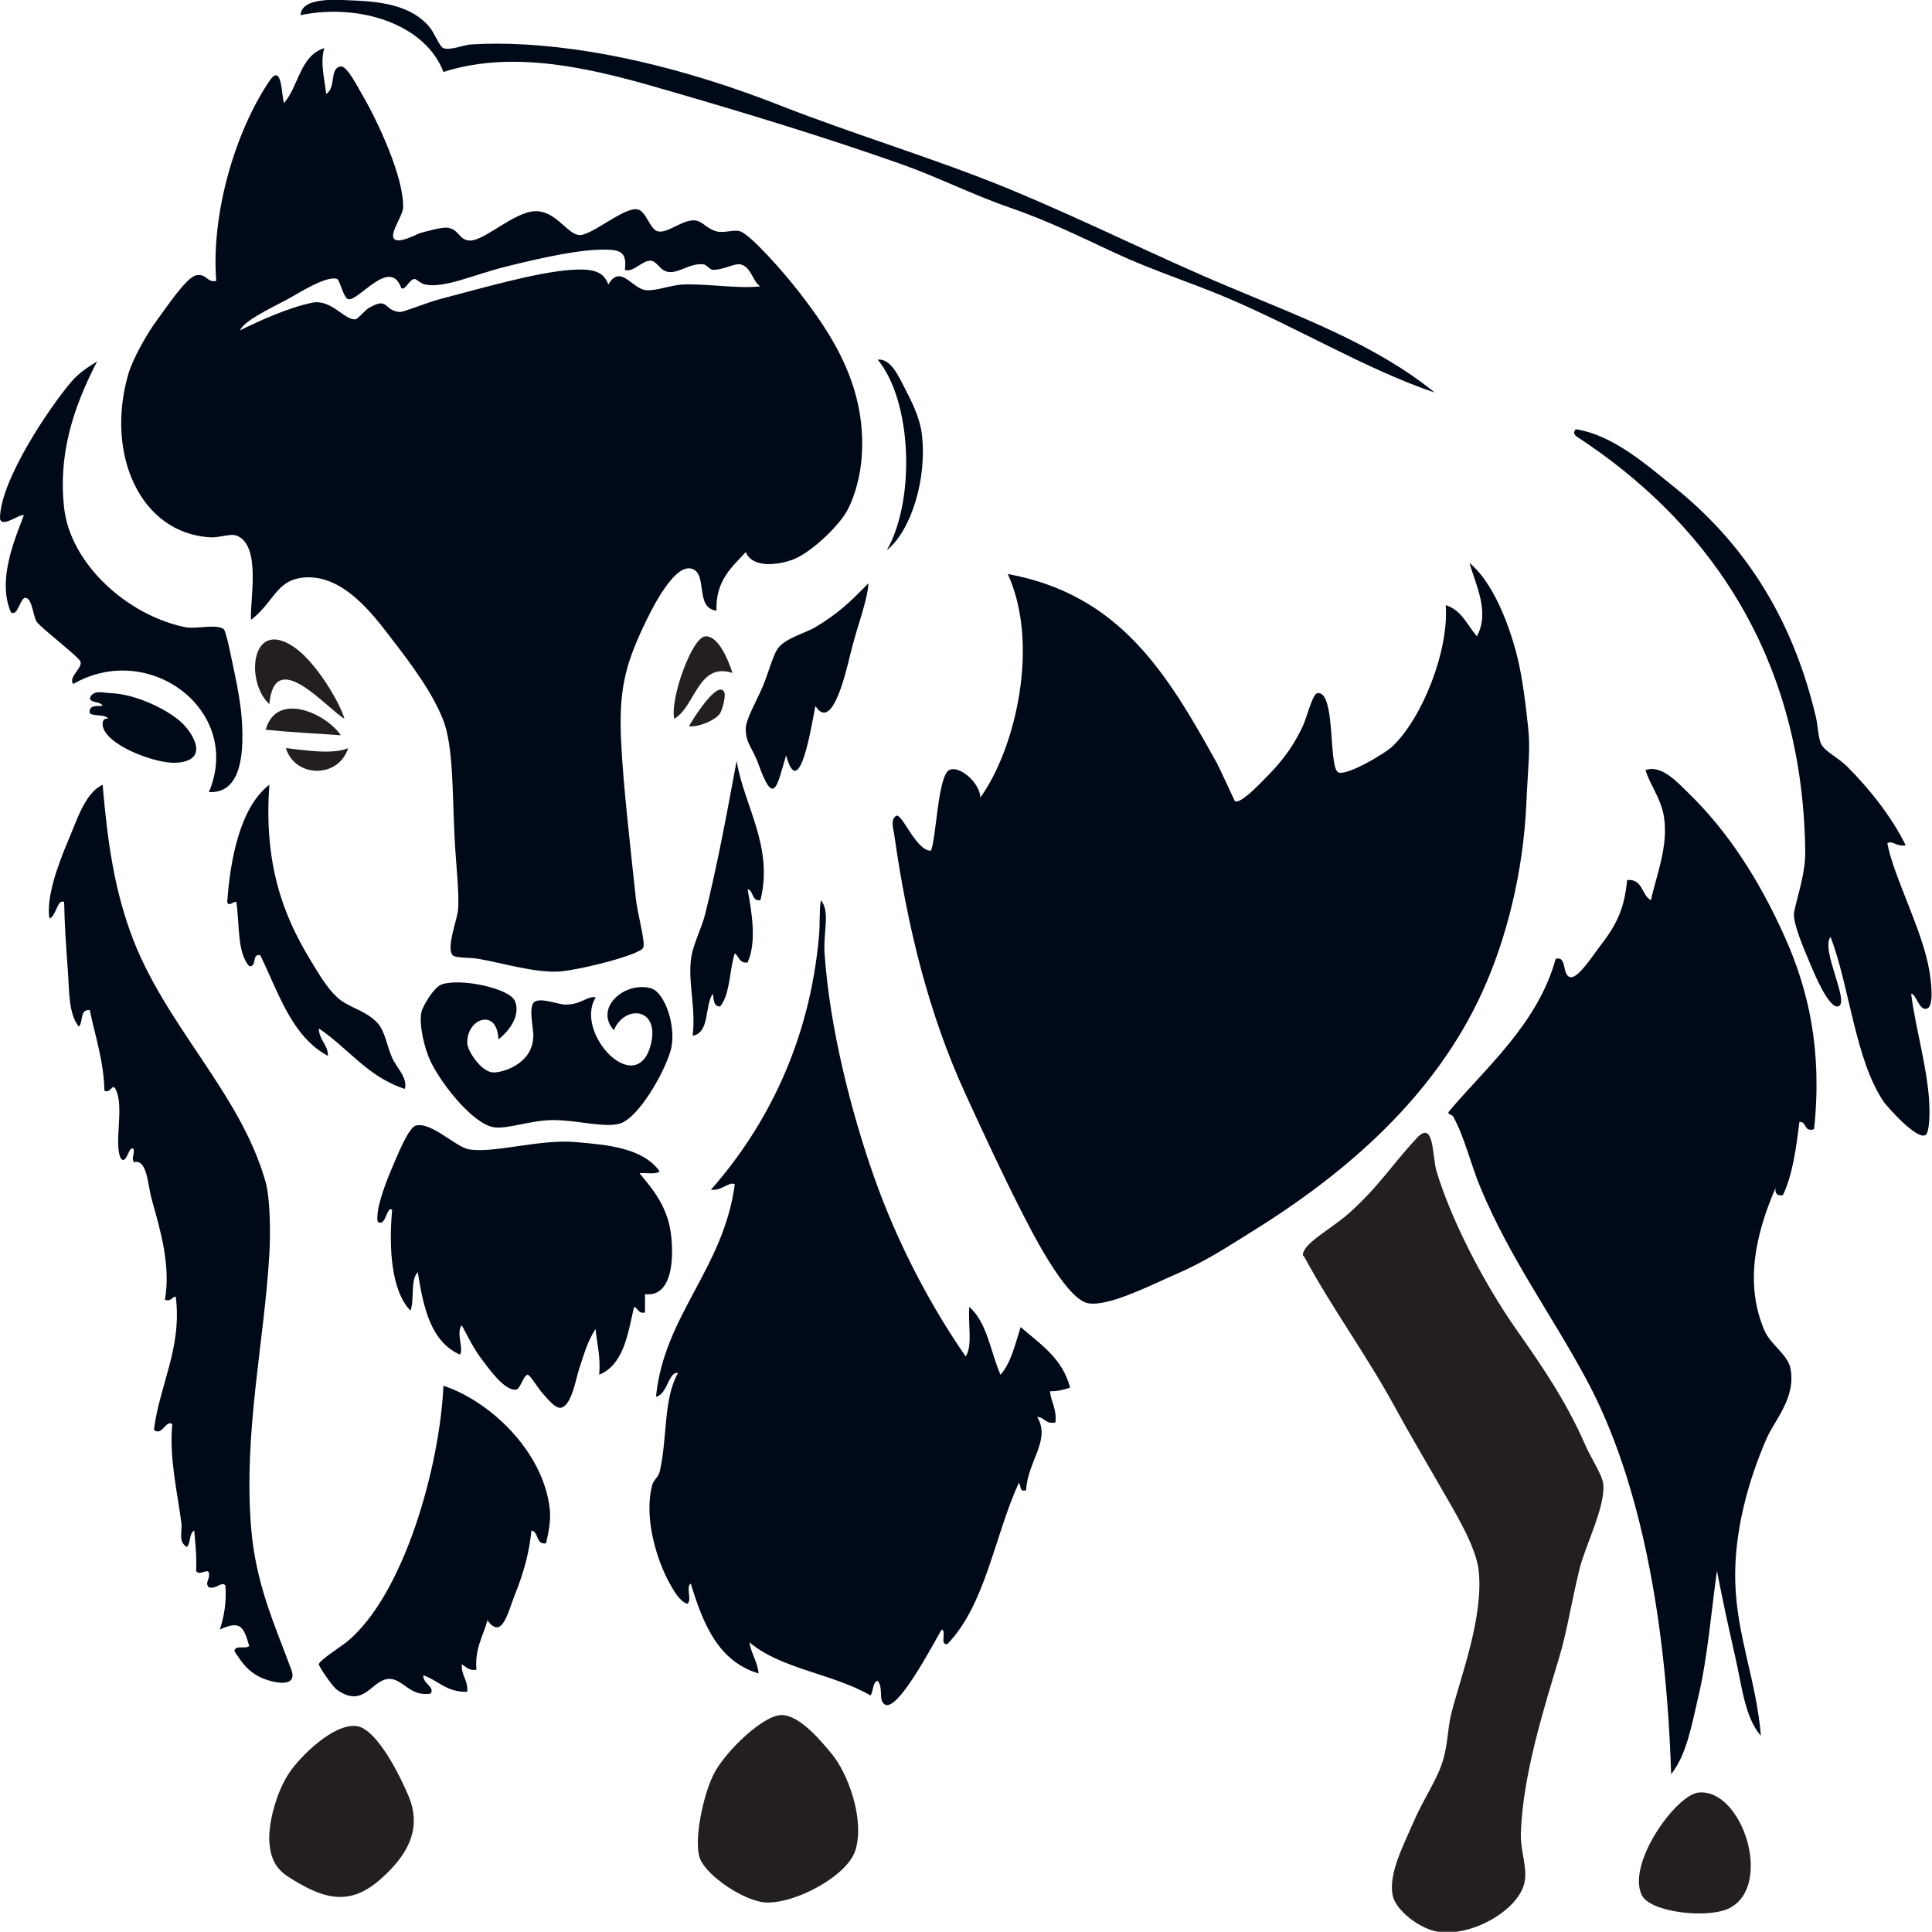
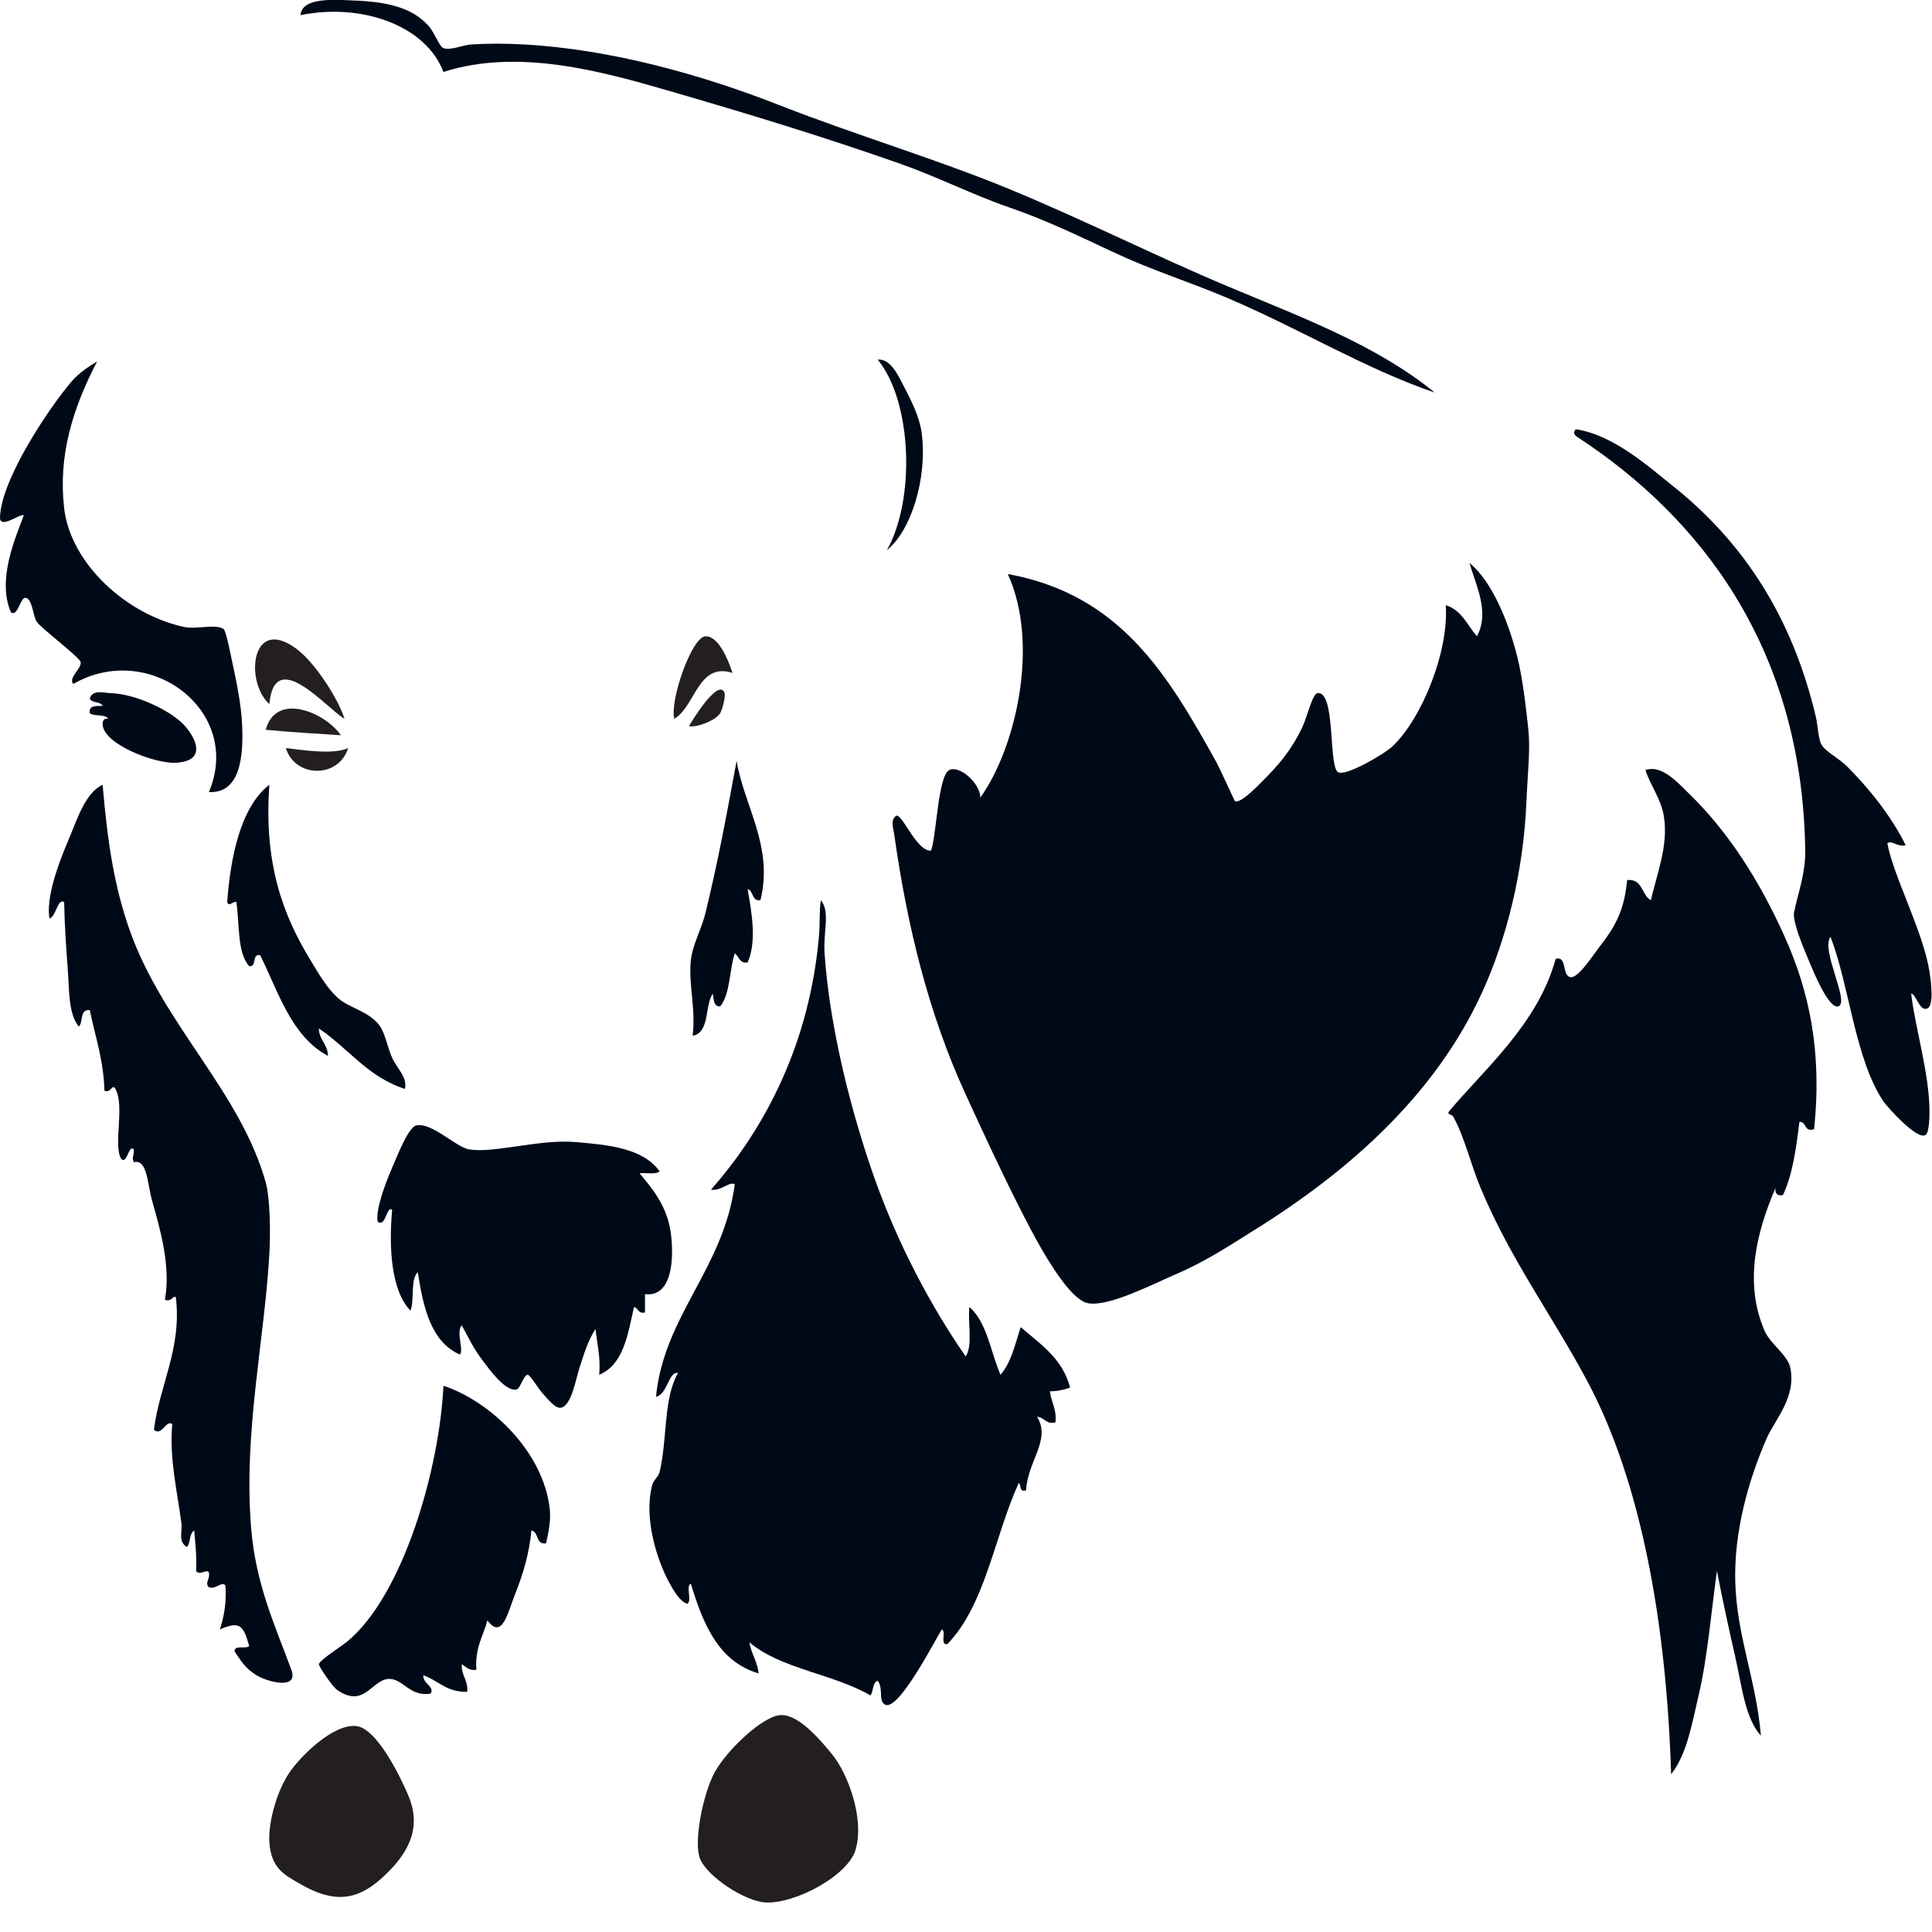
<svg xmlns="http://www.w3.org/2000/svg" viewBox="0 0 674.627 674.56" height="674.56" width="674.627" xml:space="preserve" id="svg2" version="1.1">
  <defs id="defs6" />
  <g transform="matrix(1.333,0,0,-1.333,0,674.56)" id="g10">
    <g transform="scale(0.1)" id="g12">
      <path id="path14" style="fill:#000917;fill-opacity:1;fill-rule:evenodd;stroke:none" d="m 254.398,4113.61 c -63.871,-122.72 -102.164,-246.15 -86.402,-384.01 16.727,-146.31 165.063,-280.74 316.805,-312 28.457,-5.86 80.961,8.95 100.801,-4.8 7.343,-5.09 21.742,-83.24 28.796,-115.2 8.903,-40.33 16.957,-89.34 19.2,-124.8 6.363,-100.56 -6.774,-191.15 -86.395,-187.19 90.125,212.37 -155.965,398.11 -355.207,283.19 -14.199,16.79 22.785,40.16 19.199,57.59 -2.484,12.13 -103.808,88.58 -115.195,105.61 -9.609,14.37 -11.078,60.02 -28.805,62.41 -14.484,1.94 -19.535,-49.4 -38.395,-38.41 -36.16,83.01 7.996,187.63 33.598,254.4 -6.672,7.42 -63.414,-38.53 -62.398,-4.79 2.992,99.71 129.316,287.39 187.203,355.19 20.485,24 47.621,40.94 67.195,52.81 v 0" />
      <path id="path16" style="fill:#000917;fill-opacity:1;fill-rule:evenodd;stroke:none" d="m 268.805,3004.8 c 13.129,-153.58 30.711,-268.14 71.996,-384 87.082,-244.41 288.929,-420.02 355.199,-657.6 11.359,-40.72 12.949,-128.36 9.605,-187.2 -12.968,-227.93 -67.73,-466.11 -48.007,-715.2 11.84,-149.46 62.035,-256.308 105.601,-374.405 19.981,-54.149 -62.851,-31.649 -91.203,-14.391 -31.687,19.285 -41.766,40.359 -57.598,62.391 -0.918,18.527 30.09,5.125 38.399,14.406 -14.942,52.664 -23.926,66.875 -76.797,43.203 10.367,32.832 17.852,68.543 14.406,115.191 -9.398,12.16 -24.093,-10.789 -43.203,-4.793 -11.808,11.731 3.543,20.813 0,38.399 -3.926,11.679 -25.312,-9.512 -33.598,4.804 2.153,38.946 -2.074,71.525 -4.804,105.595 -13.571,-7.24 -8.957,-32.65 -19.199,-43.2 -23.957,14.01 -11.52,40.07 -14.399,62.4 -10.519,81.46 -32.152,169.85 -24.008,259.2 -14.652,14.26 -27.949,-33.42 -47.996,-14.4 14.992,117.99 73.055,212.48 57.606,345.6 -4.075,11.33 -11.825,-13.22 -28.809,-4.8 15.949,87.98 -12.48,184.29 -33.594,259.2 -12.636,44.8 -12.304,109.83 -48.004,100.8 -6.3,14.9 1.301,13.7 0,33.6 -12.843,15.61 -17.8,-42.57 -33.605,-23.99 -20.078,38.26 10.316,136.74 -14.391,182.39 -8.324,15.57 -12.582,-12.47 -28.804,-4.8 -2.332,80.87 -24.223,142.18 -38.399,211.21 -27.129,3.12 -16.461,-31.55 -28.797,-43.21 -27.457,33.86 -24.797,94.89 -28.804,148.8 -4.313,58.01 -8.223,111.38 -9.602,177.6 -17.785,9.62 -20.437,-37.02 -38.394,-43.19 -9.504,53.6 22.57,142.11 47.996,201.59 24.711,57.81 44.804,126.76 91.207,148.8 v 0" />
      <path id="path18" style="fill:#000917;fill-opacity:1;fill-rule:evenodd;stroke:none" d="m 235.199,3192 c -3.465,21.07 16.008,19.19 33.606,19.2 -5.137,12.47 -28.473,6.73 -33.606,19.2 6.789,24.91 37.852,14.76 52.797,14.4 70.867,-1.67 164.305,-48.89 196.805,-86.4 30.605,-35.32 55.297,-91.6 -23.996,-96 -54.797,-3.04 -190.434,48.47 -192,100.8 -0.215,7.03 2.117,16.66 14.398,14.4 -7.66,13.14 -36.234,5.36 -48.004,14.4 v 0" />
-       <path id="path20" style="fill:#000917;fill-opacity:1;fill-rule:evenodd;stroke:none" d="m 566.402,4324.8 c -13.711,177.35 50.489,392.09 139.203,523.2 33.95,50.18 31.29,-38.31 38.395,-57.6 38.695,44.5 41.883,124.52 105.602,144.01 -11.864,-38.97 1.168,-81.91 4.8,-120 27.278,16.5 7.508,67.93 38.395,71.99 16.351,2.15 45.48,-56.15 57.609,-76.8 38.418,-65.42 108.034,-214.13 105.594,-292.8 -0.67,-21.64 -35.39,-66.27 -24,-81.59 11.32,-15.24 63.21,13.36 67.2,14.39 19.25,5 56.58,16.04 72,14.4 31.41,-3.36 29.73,-31.04 57.6,-33.6 37.94,-3.47 116.26,74.71 172.8,76.8 53.34,1.98 84.27,-59.7 115.19,-62.4 32.47,-2.83 117.63,74.47 153.62,67.2 22.03,-4.45 32.26,-52.79 52.79,-57.59 25.69,-6.03 63.07,30.39 96,28.79 20.55,-1 31.11,-21.56 57.59,-28.79 20.26,-5.55 45.24,5.77 62.41,0 26.69,-9.01 111.58,-104.09 153.6,-158.41 83.08,-107.39 183.15,-251.61 163.2,-446.4 -5.22,-50.92 -22.05,-101.32 -38.4,-129.6 -23.44,-40.54 -93.47,-107.07 -139.2,-124.79 -35.77,-13.88 -106.52,-25.53 -124.79,19.2 -36.57,-40.25 -79.26,-74.35 -76.82,-153.61 -58.83,7.05 -20.11,100.58 -67.19,110.4 -47.91,9.99 -109.07,-120.11 -124.8,-153.6 -48.06,-102.35 -64.28,-168.44 -57.6,-302.39 5.73,-114.98 23.1,-263.26 38.4,-408.01 4.42,-41.8 26.04,-115.85 19.2,-129.6 -9.66,-19.42 -178.81,-61.33 -225.6,-62.39 -65.61,-1.51 -144.11,22.88 -206.4,33.59 -23.84,4.1 -60.09,1.43 -67.2,9.6 -17.22,19.78 12.26,92.19 14.4,120 3.53,45.86 -5.98,117.02 -9.6,196.81 -5.31,116.76 -3.6,231.62 -28.8,297.59 -27.87,72.98 -88.02,152.5 -129.6,206.4 -47.816,61.98 -130.711,180.88 -240.004,168 -69.223,-8.16 -74.883,-65.09 -134.398,-110.4 -4.219,44.92 28.941,196.29 -38.399,220.8 -15.621,5.68 -45.691,-5.97 -67.203,-4.8 C 366.813,3662.84 275.641,3871.61 336,4080 c 11.98,41.35 49.574,107.64 76.797,144 19.449,25.97 75.058,110.11 100.808,115.2 28.348,5.6 28.719,-20.56 52.797,-14.4 z M 816,4267.2 c 52.082,11.41 84.891,-45.51 115.195,-43.2 5.664,0.43 25.567,23.97 33.606,28.8 53.799,32.34 39.379,-5.6 81.609,-9.6 10.3,-0.97 71.8,24.84 105.59,33.6 104.09,26.99 252.14,70.7 345.6,76.8 55.35,3.62 83.62,-4.06 96.01,-38.39 30.92,53.86 61.59,-9.19 96,-14.41 27.43,-4.17 66.87,13.32 100.79,14.41 69.74,2.2 140.76,-11.68 201.6,-4.81 -20.23,10.49 -23.41,51.74 -52.8,57.6 -15.39,3.07 -44.99,-15.04 -72,-14.4 -6.78,0.15 -17.66,13.7 -24,14.4 -37.58,4.18 -67.27,-26.38 -96,-19.2 -19.84,4.95 -26.12,27.79 -43.2,28.8 -20.76,1.23 -46.53,-32.42 -67.21,-24 5.83,42.91 -9.84,51.53 -43.18,52.8 -67.85,2.58 -165.87,-19.14 -264,-43.2 -86.43,-21.19 -165.72,-58.92 -216.01,-47.99 -14.03,3.04 -22.51,15.45 -28.8,14.39 -13.02,-2.18 -23.1,-30.56 -33.6,-23.99 -29.22,83.11 -112.329,-35.79 -139.204,-28.81 -12.273,3.19 -21.742,50.13 -28.797,52.8 -27.918,10.58 -104.66,-39.61 -129.601,-52.8 -53.164,-28.12 -114.356,-57.28 -124.793,-81.59 50.621,24.77 122.332,57.79 187.195,71.99 v 0" />
      <path id="path22" style="fill:#000917;fill-opacity:1;fill-rule:evenodd;stroke:none" d="m 705.605,3004.8 c -14.957,-206.48 35.762,-340.59 105.59,-456 23.055,-38.09 43.539,-74.24 72.004,-100.8 29.141,-27.19 74.317,-33.57 105.606,-67.2 20.005,-21.51 25.015,-61.54 38.395,-91.2 12.99,-28.81 40.26,-50.58 33.6,-81.6 -97.152,30.85 -148.902,107.1 -225.597,158.39 0.817,-31.18 23.348,-40.64 23.996,-71.98 -95.816,51.37 -128.965,165.43 -177.601,263.99 -23.301,4.1 -7.278,-31.13 -28.801,-28.8 -31.852,35.35 -24.988,109.4 -33.598,168 -8.539,2.87 -19.937,-14.06 -24,0 8.117,111.99 33.5,248.03 110.406,307.2 v 0" />
      <path id="path24" style="fill:#231f20;fill-opacity:1;fill-rule:evenodd;stroke:none" d="m 902.398,3177.6 c -47.664,27.94 -183.058,191.2 -196.793,38.4 -65.531,59.41 -47.351,234.33 71.997,144 51.089,-38.67 110.433,-134.86 124.796,-182.4 v 0" />
      <path id="path26" style="fill:#231f20;fill-opacity:1;fill-rule:evenodd;stroke:none" d="m 696,3148.8 c 27.902,101.71 157.98,43.32 196.797,-14.39 -65.949,4.43 -132.742,8.04 -196.797,14.39 v 0" />
      <path id="path28" style="fill:#231f20;fill-opacity:1;fill-rule:evenodd;stroke:none" d="m 705.605,235.207 c -3.265,47.207 17.547,130.633 52.797,182.398 29.133,42.786 114.926,128.04 174.868,121.407 55.16,-6.09 118.44,-138.805 137.13,-183.805 36.51,-87.902 -5.01,-156.144 -72.002,-216.008 -65.769,-58.777 -126.097,-63.301 -211.203,-14.394 -44.386,25.508 -76.875,41.906 -81.59,110.402 v 0" />
      <path id="path30" style="fill:#231f20;fill-opacity:1;fill-rule:evenodd;stroke:none" d="m 748.801,3100.8 c 46.41,-5.35 124.554,-17.64 163.195,0 -24.902,-79.99 -139.09,-78.59 -163.195,0 v 0" />
      <path id="path32" style="fill:#000917;fill-opacity:1;fill-rule:evenodd;stroke:none" d="m 787.195,5020.8 c 3.696,48.65 94.555,40.1 139.207,38.4 85.308,-3.23 153.018,-17.48 196.798,-67.2 15.67,-17.8 27.64,-53.73 38.4,-57.59 18.77,-6.78 52.15,8.38 72.01,9.59 44.14,2.68 85.68,2.96 139.19,0 228.86,-12.67 466.84,-79.8 667.2,-158.39 201.36,-79 413.43,-141.71 604.8,-220.81 196.45,-81.2 383.52,-175.58 571.2,-254.4 192.79,-80.98 389.88,-153.66 542.4,-278.4 -183.63,62.84 -357.27,169.43 -547.21,249.6 -93.59,39.51 -193.42,71.13 -287.99,115.2 -92.34,43.02 -181.56,86.74 -278.4,120 -96.82,33.26 -188.09,80.04 -288.01,115.2 -195.3,68.75 -395.99,130.13 -609.59,192 -172.74,50.04 -391.19,110.43 -585.6,48 -46.98,123.62 -217.174,181.08 -374.405,148.8 v 0" />
      <path id="path34" style="fill:#000917;fill-opacity:1;fill-rule:evenodd;stroke:none" d="m 1161.6,1430.4 c 118.87,-38.92 260.56,-168.74 278.4,-321.6 3.43,-29.46 -2.43,-60.35 -9.6,-91.2 -27.97,-3.97 -18,30 -38.4,33.6 -5.43,-57.137 -19.79,-109.774 -43.2,-167.997 -18.08,-44.98 -33.28,-120.527 -72.01,-67.207 -10.91,-41.875 -33.31,-72.277 -28.79,-129.601 -20.73,-3.114 -26.91,8.3 -38.4,14.406 -1.38,-30.176 16.69,-40.91 14.4,-72 -54.52,-1.719 -75.78,29.824 -115.2,43.203 -1.3,-22.492 31.2,-30.063 19.2,-48.008 -55.23,-9.348 -73.02,40.84 -110.4,38.406 -44.752,-2.91 -63.467,-77.91 -134.401,-28.808 -12.515,8.672 -48.531,62.207 -47.996,67.207 1.074,10.156 60.91,48.601 72,57.597 150.327,121.946 244.607,458.832 254.397,672.002 v 0" />
      <path id="path36" style="fill:#000917;fill-opacity:1;fill-rule:evenodd;stroke:none" d="m 1728,1992 c -10.3,-8.89 -35.16,-3.24 -52.8,-4.8 22.49,-28.48 70.58,-77.49 81.59,-153.6 8.99,-62.03 7.01,-172.25 -67.18,-163.2 0,-16.01 0,-32 0,-48 -18.59,-4.17 -17.09,11.72 -28.81,14.4 -16.27,-73.33 -27.87,-151.33 -91.2,-177.6 4.1,47.29 -5.65,80.75 -9.6,120 -21.15,-33.48 -28.93,-61.93 -43.21,-105.6 -8.25,-25.27 -19.75,-96.62 -47.99,-100.8 -15.01,-2.23 -34.67,24.02 -48,38.4 -10.1,10.91 -32.32,47.99 -38.4,48 -10.31,0.02 -19.55,-35.87 -28.8,-38.4 -29.75,-8.12 -76.24,59.04 -86.4,72 -27.56,35.16 -39.59,63.54 -57.6,96 -15.88,-19.11 6.07,-62.19 -4.8,-76.8 -75.44,33.36 -95.85,121.74 -110.4,216 -20.15,-19.86 -8,-72 -19.2,-100.8 -50.95,52.6 -56.82,166.51 -48,264 -12.11,10.23 -15.27,-29.31 -28.802,-33.6 -5.582,-0.78 -8.539,1.06 -9.593,4.8 -3.547,30.19 16.655,88.76 38.395,139.2 14.25,33.08 42.56,105.13 62.4,110.4 39.79,10.57 104.72,-56.82 139.2,-62.4 66.2,-10.72 183.75,27.17 278.4,19.2 87.06,-7.33 176.89,-15.73 220.8,-76.8 v 0" />
-       <path id="path38" style="fill:#000917;fill-opacity:1;fill-rule:evenodd;stroke:none" d="m 1305.6,2337.6 c -2.59,83.26 -83.12,56.22 -81.6,-9.6 0.47,-20.47 36.32,-75.05 67.2,-76.8 24.07,-1.36 102.14,21.32 105.59,91.2 3.11,12.89 -12.94,74.25 0.71,91.2 13.66,16.95 65.16,-5.24 85.04,-4.8 42.1,0.94 54.89,22.9 78.17,19.2 -59.32,-94.04 110.98,-271.87 145.36,-118.63 19.84,93.19 -70.93,98.52 -98.07,32.23 -51.66,58.33 26.84,127.9 96,110.4 38.58,-9.76 69.38,-104.9 52.79,-163.2 -17.41,-61.26 -86.1,-179.33 -134.39,-192 -41.47,-10.88 -110.91,9.51 -172.8,9.59 -57.92,0.09 -117.35,-23.35 -153.6,-19.19 -54.96,6.32 -138.79,111.8 -168,172.8 -15.76,32.91 -31.28,96.25 -24,129.6 3.13,14.35 32.07,64.69 52.79,72 49.55,17.47 177.64,-9.98 192.01,-43.2 12.35,-28.56 -1.5,-67.27 -43.2,-100.8 v 0" />
      <path id="path40" style="fill:#000917;fill-opacity:1;fill-rule:evenodd;stroke:none" d="m 1776,1464 c -25.08,4.18 -27.02,-56.11 -57.6,-62.4 21.27,213.97 177.1,334.87 206.4,556.8 -14.49,7.9 -35.69,-18.56 -62.4,-14.4 145.62,165.16 259.29,387.96 283.2,667.2 2.8,32.76 0.22,66.27 4.8,91.2 25.07,-31.61 5.73,-81.46 9.6,-139.2 13.1,-195.45 70.98,-419.64 129.6,-585.6 62.74,-177.65 148.64,-338.32 239.99,-470.4 18.97,27.44 5.6,87.2 9.61,129.6 46.44,-39.96 55.47,-117.34 81.6,-177.6 27.83,31.37 38.46,79.93 52.79,124.8 51.68,-44.33 109.79,-82.22 129.61,-158.39 -15.37,-5.43 -31.83,-9.77 -52.81,-9.61 2.99,-29.03 18.15,-45.86 14.41,-81.6 -26.58,-5.77 -27.89,13.71 -48,14.4 37.18,-60.3 -25.45,-116.66 -28.79,-192 -18.93,-6.12 -12.48,13.13 -19.2,19.2 -63.85,-139.36 -87.13,-319.281 -187.21,-422.406 -20.76,-3.156 -1.58,33.633 -14.4,38.41 -10.43,-13.82 -112.95,-216.887 -148.8,-196.797 -18.71,10.477 -3.23,41.863 -19.2,62.398 -14.59,-4.617 -10.45,-27.949 -19.2,-38.406 -95.67,56.34 -234.83,69.172 -316.8,139.199 4.5,-30.703 21,-49.394 24,-81.601 -105.98,31.621 -145.35,129.851 -177.6,235.207 -14.08,-6.723 4.48,-46.086 -9.6,-52.805 -20.37,7.434 -35.55,34.805 -48,57.598 -26.92,49.289 -67.84,163.123 -43.2,254.403 3.18,11.77 16.33,21.4 19.2,33.6 20.71,88 9.28,190.61 48,259.2 v 0" />
      <path id="path42" style="fill:#231f20;fill-opacity:1;fill-rule:evenodd;stroke:none" d="m 1918.87,3297.6 c -90.14,29.5 -97.31,-87.89 -152.46,-120 -12.46,47.92 45.7,214.59 81.59,216 33.52,1.31 58.85,-59.34 70.87,-96 v 0" />
      <path id="path44" style="fill:#231f20;fill-opacity:1;fill-rule:evenodd;stroke:none" d="m 1804.8,3158.4 c 6.02,10.45 71.22,118.53 91.2,91.2 8.06,-11.03 -5.58,-51.33 -9.6,-57.6 -13.25,-20.66 -64.98,-38.52 -81.6,-33.6 v 0" />
-       <path id="path46" style="fill:#000917;fill-opacity:1;fill-rule:evenodd;stroke:none" d="m 1929.6,3067.2 c 19.37,-117.51 97.45,-224.54 62.4,-364.8 -23.89,-3.08 -17.14,24.46 -33.6,28.8 10.5,-59.36 24.64,-137 0,-192 -22.01,-2.81 -22.38,16.02 -33.6,24 -14.54,-44.65 -11.6,-106.81 -38.4,-139.2 -17.97,-0.37 -16.38,18.82 -19.2,33.6 -22.02,-32.39 -7.01,-101.79 -52.8,-110.4 8.77,70.1 -11.22,134.56 -4.8,196.8 4.31,41.71 27.88,81.71 38.4,124.8 32.95,135.03 55.36,256.6 81.6,398.4 v 0" />
+       <path id="path46" style="fill:#000917;fill-opacity:1;fill-rule:evenodd;stroke:none" d="m 1929.6,3067.2 c 19.37,-117.51 97.45,-224.54 62.4,-364.8 -23.89,-3.08 -17.14,24.46 -33.6,28.8 10.5,-59.36 24.64,-137 0,-192 -22.01,-2.81 -22.38,16.02 -33.6,24 -14.54,-44.65 -11.6,-106.81 -38.4,-139.2 -17.97,-0.37 -16.38,18.82 -19.2,33.6 -22.02,-32.39 -7.01,-101.79 -52.8,-110.4 8.77,70.1 -11.22,134.56 -4.8,196.8 4.31,41.71 27.88,81.71 38.4,124.8 32.95,135.03 55.36,256.6 81.6,398.4 " />
      <path id="path48" style="fill:#231f20;fill-opacity:1;fill-rule:evenodd;stroke:none" d="m 1833.6,192.004 c -17.33,44.402 8.44,170.594 38.4,225.601 31.33,57.524 126.99,149.543 174.87,150.215 48.54,0.664 107.67,-72.468 132.33,-102.215 40.4,-48.75 85.8,-166.261 62.4,-249.609 -19.38,-69.031 -158.33,-142.519 -235.2,-139.199 -54.27,2.344 -154.3,67.812 -172.8,115.207 v 0" />
-       <path id="path50" style="fill:#000917;fill-opacity:1;fill-rule:evenodd;stroke:none" d="m 2275.21,3532.8 c -4.33,-52 -28.75,-107.92 -48.01,-187.19 -13.24,-54.47 -48.28,-202.34 -91.2,-134.41 -9.25,-45.2 -41.63,-256.91 -76.8,-129.6 -23.15,-76.53 -31.12,-138.16 -72,-24 -16.42,45.83 -34.5,55.58 -33.59,96 0.49,22.27 29.46,73.8 43.18,105.6 17.16,39.75 28.1,87.98 43.21,105.6 21.97,25.63 71.5,38.08 96,52.8 60.77,36.52 91.09,66.19 139.21,115.2 v 0" />
      <path id="path52" style="fill:#000917;fill-opacity:1;fill-rule:evenodd;stroke:none" d="m 2299.2,4118.4 c 34.57,3.58 54.88,-43.95 72,-76.8 16.82,-32.28 37.93,-75.06 43.2,-115.2 15.45,-117.8 -27.31,-255.97 -91.2,-307.2 75.21,132.59 66.12,389.73 -24,499.2 v 0" />
      <path id="path54" style="fill:#000917;fill-opacity:1;fill-rule:evenodd;stroke:none" d="m 2438.4,2832 c 13.76,26.04 18.11,195.95 48.01,211.2 26.99,13.77 81.29,-34.37 81.6,-72 91.35,126.61 156.79,399.72 71.99,585.6 295.31,-54.12 418.36,-262.62 547.21,-494.4 7.32,-13.17 46.81,-100.29 47.99,-100.8 15.09,-6.58 61.09,41.89 72.01,52.81 41.38,41.39 75.29,79.46 105.58,143.99 10.3,21.89 25.37,84.83 38.4,86.4 47.76,5.74 28.71,-185.41 52.81,-206.4 17.17,-14.96 123.23,47.32 144.01,67.2 78.36,74.99 147.89,251.22 139.2,369.61 41.64,-12.77 56.36,-52.42 81.6,-81.61 34.76,64.04 -3.75,135.56 -19.22,192.01 59.02,-47.98 102.4,-155.28 124.8,-244.81 14.26,-56.93 22.21,-127.24 28.81,-187.2 6.18,-56.02 -0.82,-105.96 -4.8,-196.8 -7.99,-181.67 -52.21,-356.04 -115.2,-494.4 -123.53,-271.34 -351.42,-471.95 -604.8,-628.8 -57.93,-35.86 -116.21,-75.55 -196.8,-110.4 -63.38,-27.4 -175.49,-85.56 -230.41,-76.81 -60.39,9.63 -153.38,197.15 -182.38,254.41 -46.56,91.91 -92.7,191.43 -139.22,292.8 -96.64,210.68 -152.99,438.88 -187.19,681.61 -2.08,14.72 -10.52,37.77 4.8,47.99 14.93,9.98 52.13,-91.74 91.2,-91.2 v 0" />
-       <path id="path56" style="fill:#231f20;fill-opacity:1;fill-rule:evenodd;stroke:none" d="m 3412.79,1771.2 c -1.77,31.22 72.74,68.55 120,110.4 76.47,67.7 109.3,122.43 177.6,196.8 47.29,51.48 40.84,-46.56 52.81,-86.4 36.23,-120.64 118.87,-286.23 211.19,-417.6 58.89,-83.76 126.53,-180.76 177.6,-297.6 17.87,-40.88 45.67,-79.18 48.01,-105.6 5.14,-57.94 -47.7,-160.94 -62.4,-220.802 C 4117.38,868.066 4105.04,787.402 4084.8,720 4043.18,581.395 3989.14,410.168 3984,259.199 c -1.68,-48.894 17.89,-89.765 9.59,-129.601 C 3978.83,58.711 3859.49,-12.812 3768.01,0 c -48.15,6.75 -112.29,56.18 -120,95.996 -11,56.641 28.9,131.317 52.79,187.207 27.13,63.445 60.29,109.395 76.8,158.399 15.45,45.839 14.04,90.086 24,129.597 23.85,94.672 84.83,251.692 71.99,374.406 -6.73,64.485 -65.23,158.735 -100.8,220.785 -40.45,70.58 -81.7,139.94 -115.19,201.61 -78.42,144.39 -165.39,260.59 -240,398.39 -0.08,0.15 -4.94,7.34 -4.81,4.81 v 0" />
      <path id="path58" style="fill:#000917;fill-opacity:1;fill-rule:evenodd;stroke:none" d="m 4075.2,2548.8 c 30.85,8.29 15.43,-43.28 38.39,-48 20.53,-4.22 59.12,57.42 81.61,86.4 42.12,54.32 60.31,97.23 67.2,168.01 41.98,3.56 36.98,-39.83 62.4,-52.81 13.87,65.3 46.8,142.4 33.6,220.8 -7.72,45.8 -35.24,79.51 -48.01,120 42.19,15.39 85.65,-34.11 111.27,-58.9 105.45,-101.99 187.09,-229.85 253.54,-377.91 62.42,-139.03 98.9,-297.93 76.79,-503.99 -27.52,-8.33 -18.08,20.31 -38.4,19.2 -8.53,-69.86 -17.89,-138.9 -43.2,-192 -15.02,-2.22 -21.43,4.17 -19.2,19.2 -50.15,-116.42 -83.24,-248.64 -28.79,-374.4 15.02,-34.72 60.14,-63.13 67.19,-96 16.82,-78.38 -40.33,-136.39 -62.38,-187.2 -47.17,-108.56 -85.24,-243.34 -81.6,-374.403 3.94,-143.242 54.96,-256.984 67.18,-403.203 -41.81,46.535 -50.04,131.074 -67.18,206.406 -16.9,74.133 -34.15,153.203 -48.01,225.605 -14.05,-100.195 -24.59,-226.925 -48.01,-326.406 -17.62,-74.902 -30.74,-154.453 -71.99,-206.394 -11.92,387.586 -76.41,762.955 -220.8,1031.995 -93.36,173.94 -199.59,315.75 -278.4,504 -26.06,62.22 -41.62,132.74 -71.99,187.2 -3.42,6.12 -18.28,4.07 -9.61,14.4 93.24,111.06 231.79,228.32 278.4,398.4 v 0" />
-       <path id="path60" style="fill:#231f20;fill-opacity:1;fill-rule:evenodd;stroke:none" d="m 4300.8,95.996 c -40.29,82.227 89.51,263.008 148.79,268.809 114.04,11.14 196.11,-242.207 81.6,-302.403 -54.78,-28.808 -207.87,-12.344 -230.39,33.594 v 0" />
      <path id="path62" style="fill:#000917;fill-opacity:1;fill-rule:evenodd;stroke:none" d="m 4128.01,3936 c 98.79,-14.8 191.03,-98.32 254.39,-148.8 182.37,-145.33 311.92,-339.89 374.4,-604.8 5.13,-21.77 6.03,-56.7 14.39,-72 10.31,-18.88 45.24,-35.63 67.21,-57.6 58.4,-58.39 116.31,-130.85 153.59,-206.41 -22.85,-5.59 -35.88,14.52 -47.99,4.81 16.14,-86.99 93.75,-230.55 110.39,-335.99 2.93,-18.48 12.8,-87.18 -4.8,-96.01 -21.46,-10.78 -29.92,37.85 -43.18,38.4 10.43,-90.54 47.48,-208.24 47.98,-307.2 0.08,-12.33 -0.33,-54.76 -9.59,-62.4 -21.34,-17.59 -102.67,75 -110.41,86.41 -74.86,110.4 -89.33,301.72 -139.19,431.98 -27.11,-33.79 53.34,-175.56 19.19,-182.39 -24.72,-4.95 -64.64,92.91 -71.99,110.41 -19.27,45.88 -44.61,104.57 -43.2,133.96 10.31,51.81 30.49,102.52 29.67,163.63 -7.21,539.6 -283.36,876.98 -591.27,1080 -7.19,4.74 -21.37,11.67 -9.59,24 v 0" />
    </g>
  </g>
</svg>